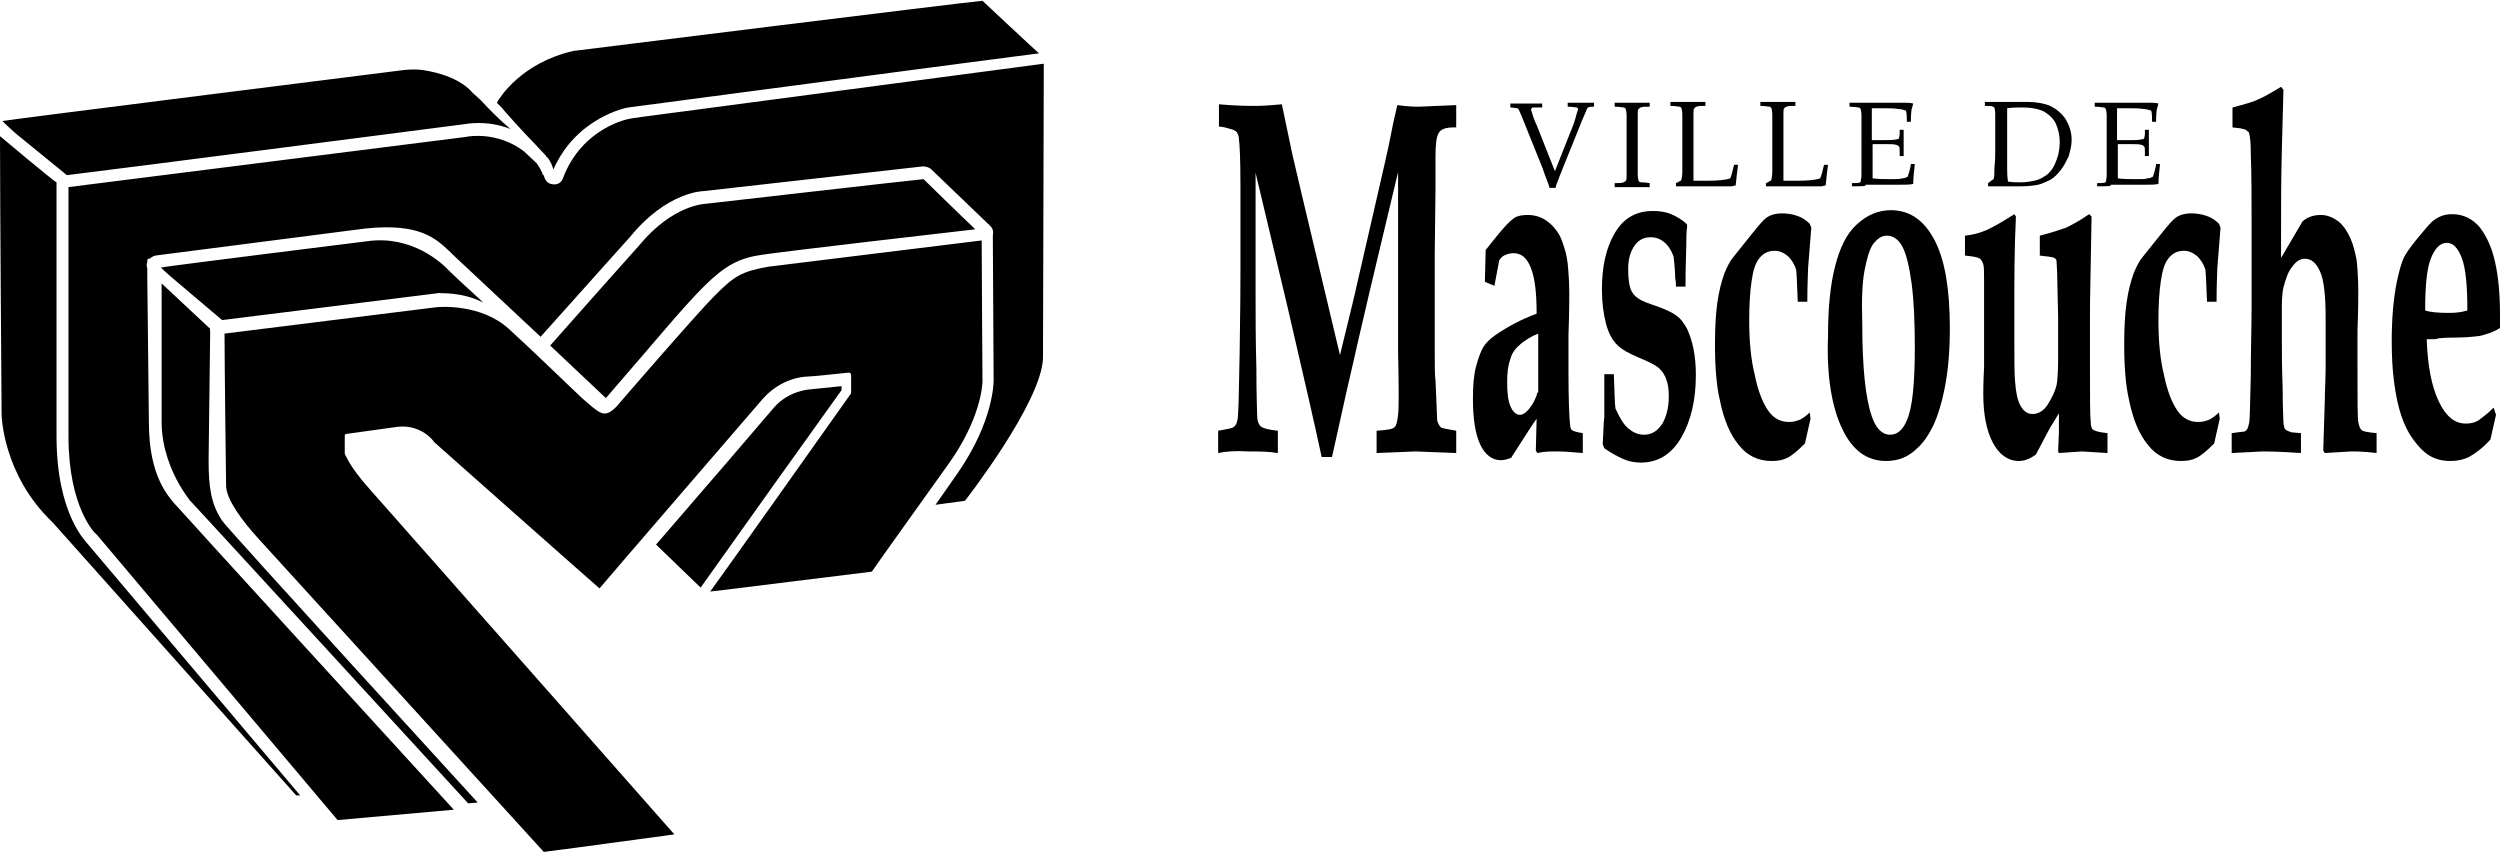
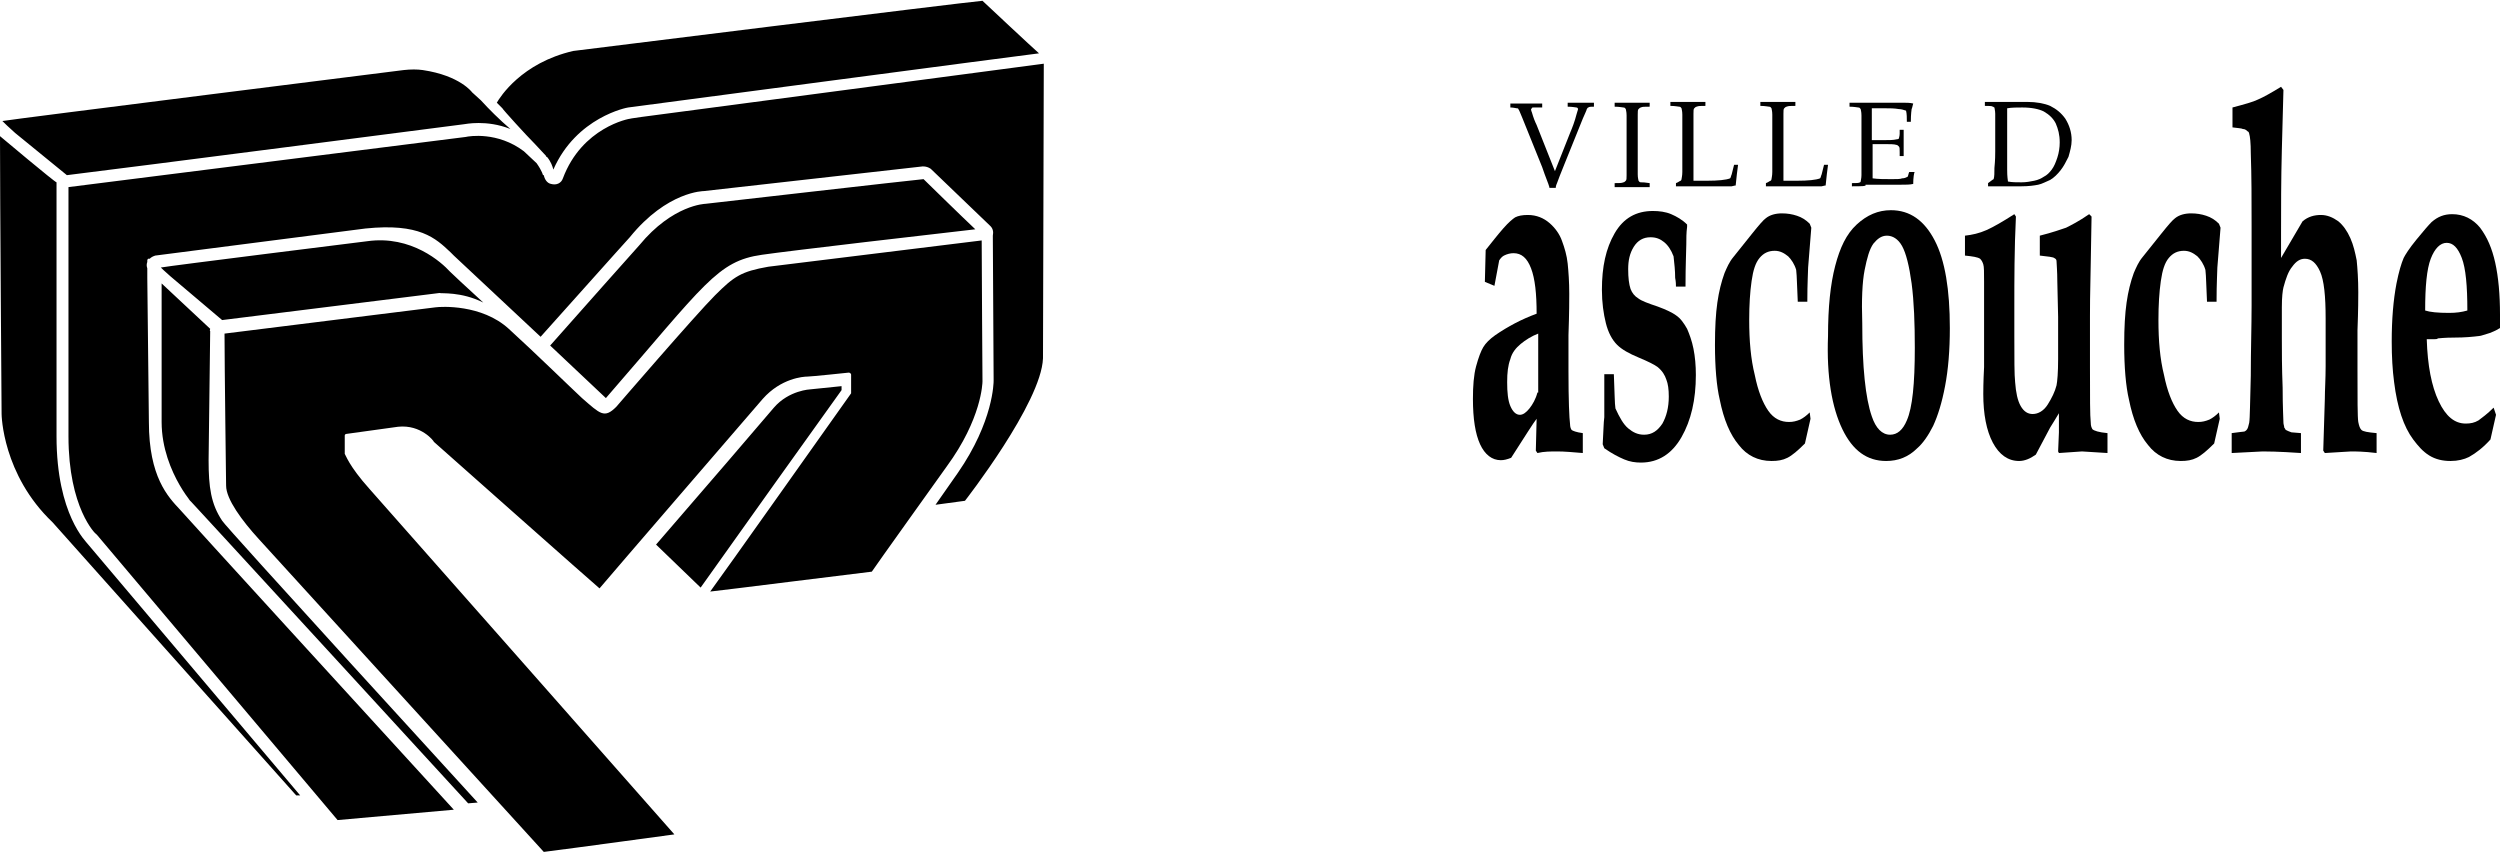
<svg xmlns="http://www.w3.org/2000/svg" width="314" height="107" viewBox="0 0 314 107" fill="none">
  <path d="M123.4 47.9C123.4 47.9 123.3 33.2 123.3 30.2C120 30.6 96.5 33.5 96.5 33.5C93.1 34.1 92.2 34.7 89.8 37.1C87.4 39.5 77.4 51.1 77.4 51.1C75.9 52.6 75.4 52 73.1 50C71.8 48.8 67.3 44.4 63.9 41.3C60.5 38.2 55.4 38.5 54.7 38.6L28.2 41.9C28.2 45.7 28.4 61.1 28.4 61C28.4 62.7 30.4 65.4 32.5 67.7L68.3 107C72.3 106.5 83.9 104.9 84.7 104.8C81.2 100.8 46.4 61.4 46.4 61.4C43.8 58.5 43.4 57.1 43.3 57V54.7C43.3 54.6 43.4 54.5 43.5 54.5L50 53.6C52.9 53.3 54.5 55.4 54.5 55.5C54.5 55.5 74.9 73.6 75.3 73.9C76.9 72 93.3 53 95.8 50.1C98.1 47.5 100.9 47.3 101.4 47.3C101.9 47.3 106.6 46.8 106.6 46.8C106.7 46.8 106.7 46.8 106.8 46.9C106.9 46.9 106.9 47 106.9 47.1V49.3C106.9 49.4 106.9 49.4 106.9 49.4C106.9 49.4 89.9 73.4 89.2 74.3C90.3 74.2 109.3 71.8 109.5 71.8C109.6 71.6 118.9 58.6 118.9 58.6C123.3 52.6 123.4 48.1 123.4 47.9ZM67.2 18.1L68.6 19.6C68.6 19.6 68.6 19.6 68.6 19.7C68.6 19.7 68.6 19.7 68.7 19.7C69.2 20.3 69.4 20.9 69.5 21.3C72.4 14.7 78.8 13.5 78.9 13.5C78.9 13.5 129.5 6.8 130.5 6.7C129.8 6.1 123.5 0.2 123.4 0.1C121 0.3 72 6.4 72 6.4C65.5 7.9 62.8 12.2 62.4 12.9C62.6 13.1 63.1 13.6 63.1 13.6C63.1 13.7 66.1 17 67.2 18.1ZM7.1 54.8C7.1 54.8 7.1 27.9 7.1 22.9C6.9 22.9 0 17.1 0 17.1C0 24.7 0.2 52 0.2 52C0.2 52.1 0.3 59.6 6.6 65.6L37.2 99.9H37.7L11 68.3C10.9 68.1 7.1 64.7 7.1 54.8ZM26.4 41.3L20.3 35.6C20.3 38.3 20.3 53 20.3 53C20.3 59.6 25.2 64.3 23.7 62.7C22.2 61 58.8 100.9 58.8 100.9L60 100.8C60 100.8 28 65.8 27.9 65.4C26.5 63.3 26.2 61.2 26.2 57.8L26.4 41.6C26.3 41.5 26.4 41.4 26.4 41.3ZM8.4 22C15.8 21.1 58.3 15.6 58.3 15.6C58.4 15.6 61.1 15 64.1 16.2C62.7 15 61.4 13.7 60.4 12.6L59.3 11.6C59.3 11.6 57.8 9.5 53.1 8.8C52.4 8.7 51.6 8.7 50.7 8.8C50.7 8.8 1.3 15 0.3 15.2C0.5 15.4 1.1 16 1.9 16.7L8.4 22ZM87.3 13.8C80.3 14.7 79.1 14.9 79.2 14.9C79 14.9 73.1 16 70.7 22.4C70.5 23 69.9 23.3 69.2 23.1C68.7 23 68.4 22.5 68.3 22H68.2C68.2 22 68.1 21.5 67.4 20.5L65.8 19C62.5 16.5 58.9 17.1 58.5 17.2L8.6 23.5V54.8C8.6 63.8 12 67.1 12.1 67.1L12.2 67.2L42.4 103L57 101.7C45.2 88.8 24.1 65.7 22.6 64C21.1 62.4 18.7 59.9 18.7 53L18.5 34.9V33.7C18.4 33.4 18.4 33.2 18.5 32.9V32.7C18.5 32.6 18.6 32.5 18.6 32.5C18.7 32.5 18.7 32.5 18.8 32.5C19 32.3 19.2 32.2 19.5 32.1L32.7 30.4C44.3 28.9 45.9 28.7 45.9 28.7C52.7 28 54.7 29.9 56.6 31.7L57 32.1L67.9 42.3C78 31 79.1 29.8 79.1 29.8C83.8 24 88.4 24 88.4 24L115.9 20.9C116.3 20.9 116.6 21 116.9 21.2L124.4 28.4C124.7 28.7 124.8 29.1 124.7 29.6C124.7 29.7 124.7 29.7 124.7 29.8L124.8 47.8C124.8 48 124.8 52.9 120.3 59.4L117.5 63.4L121.2 62.9C121.2 62.9 130.8 50.6 131 45L131.1 8L87.3 13.8ZM105.7 48.5C104.8 48.6 101.8 48.9 101.8 48.9C101.8 48.9 99.1 49 97.2 51.2C95.6 53.1 88.2 61.7 82.4 68.4L88 73.8C89.4 71.8 105.6 49.1 105.7 49V48.5ZM60.7 38C58.4 35.9 56.8 34.4 56.5 34.1C55.5 33 51.7 29.5 46.1 30.3C46.1 30.3 21.2 33.4 20.2 33.6C20.2 33.6 20.7 34.1 21.4 34.7L27.9 40.2L55.2 36.8C55.4 36.9 57.9 36.6 60.7 38ZM95.7 32C99.1 31.5 118.1 29.3 122.5 28.8C120.8 27.2 116.1 22.6 116 22.5C114.8 22.6 88.6 25.6 88.6 25.6C88.6 25.6 84.5 25.7 80.3 30.8C80.3 30.8 71.2 41 69.1 43.4L76.1 50C88.6 35.6 90.1 32.8 95.7 32Z" fill="black" />
-   <path d="M153 56.9V54.1C154.1 53.9 154.8 53.8 155 53.6C155.1 53.5 155.2 53.4 155.3 53.2C155.4 52.9 155.5 52.5 155.5 52C155.6 50.8 155.6 48.2 155.7 44.3C155.7 42.4 155.8 39.1 155.8 34.4C155.8 30.2 155.8 26.5 155.8 23.2C155.8 20 155.7 18 155.6 17.4C155.6 17.1 155.5 16.9 155.4 16.7C155.3 16.5 155.1 16.4 154.9 16.3C154.2 16.1 153.6 15.9 153.1 15.9V13.1C155.3 13.3 156.8 13.3 157.7 13.3C158.8 13.3 159.9 13.2 161 13.1L162.3 19.3L163.4 24L168.3 44.6C169.3 40.5 170.1 37.3 170.6 35L172.6 26.3C173.7 21.5 174.4 18.5 174.6 17.4C174.8 16.3 175.1 14.9 175.5 13.2C176.9 13.4 177.8 13.4 178.2 13.4L182.9 13.2V16H182.7C181.6 16 181 16.2 180.7 16.7C180.4 17.2 180.3 18.2 180.3 19.6C180.3 21.3 180.3 22.6 180.3 23.5L180.2 32.2V43.1C180.2 45.7 180.2 47.3 180.3 47.8C180.4 50.4 180.5 52 180.5 52.6C180.5 52.9 180.6 53.1 180.7 53.3C180.8 53.5 180.9 53.6 181 53.7C181.2 53.8 181.8 53.9 182.9 54.1V56.9L177.8 56.7L172.9 56.9V54.1C174.3 54 175 53.9 175.2 53.6C175.4 53.4 175.5 52.9 175.6 52.1C175.7 51.3 175.7 48.7 175.6 44.3V21.6L172.1 36.3L170.4 43.6C170 45.5 169.3 48.3 168.5 52C168 54.2 167.6 56 167.3 57.4H166C165.6 55.6 165.1 53.2 164.4 50.2C163.2 45 162.3 41.1 161.7 38.5L157.7 21.7V37C157.7 39.6 157.7 42.6 157.8 46.2C157.8 49.7 157.9 51.7 157.9 52.2C157.9 52.7 158 53 158.1 53.2C158.2 53.4 158.3 53.6 158.6 53.7C158.8 53.8 159.4 54 160.5 54.1V56.9C159.3 56.7 158.1 56.7 156.8 56.7C155.2 56.6 153.9 56.7 153 56.9Z" fill="black" />
  <path d="M193.1 49.3C192.9 50.1 192.5 50.8 192.1 51.3C191.7 51.8 191.3 52.1 190.9 52.1C190.4 52.1 190 51.7 189.7 51C189.4 50.3 189.3 49.3 189.3 48C189.3 46.8 189.4 45.9 189.7 45.1C189.9 44.3 190.4 43.7 191 43.2C191.6 42.7 192.4 42.2 193.2 41.9V49.3H193.1ZM197.4 54C197.3 53.9 197.2 53.6 197.2 53.3C197.1 52.5 197 50.3 197 46.6C197 45.4 197 43.9 197 42.1C197.1 39.3 197.1 37.6 197.1 36.9C197.1 35.4 197 34.1 196.9 33.1C196.8 32.1 196.5 31.1 196.2 30.3C195.9 29.4 195.3 28.6 194.6 28C193.9 27.4 193 27 191.9 27C191.2 27 190.7 27.1 190.3 27.3C190 27.5 189.5 27.9 188.8 28.7C188.1 29.5 187.4 30.4 186.6 31.4L186.5 35.4L187.7 35.9L188.3 32.7C188.5 32.4 188.7 32.2 188.9 32.1C189.3 31.9 189.7 31.8 190.1 31.8C191.1 31.8 191.8 32.4 192.3 33.7C192.8 35 193 36.9 193 39.4C191.1 40.1 189.4 41 187.8 42.1C187.1 42.6 186.6 43.1 186.3 43.6C186 44.1 185.7 44.9 185.4 46C185.1 47.1 185 48.5 185 50.1C185 52.6 185.3 54.5 185.9 55.8C186.5 57.1 187.4 57.8 188.5 57.8C188.9 57.8 189.3 57.7 189.8 57.5C191.6 54.7 192.6 53.1 193 52.6L192.9 56.6L193.1 56.9C193.9 56.7 194.8 56.7 195.6 56.7C196.5 56.7 197.6 56.8 198.8 56.9V54.4C198 54.3 197.5 54.1 197.4 54Z" fill="black" />
  <path d="M201.5 47H202.7C202.8 49.3 202.8 50.7 202.9 51.3C203.4 52.4 203.9 53.3 204.5 53.8C205.1 54.3 205.7 54.6 206.5 54.6C207.5 54.6 208.2 54.1 208.8 53.2C209.3 52.3 209.6 51.2 209.6 49.8C209.6 48.9 209.5 48.2 209.3 47.7C209.1 47.1 208.8 46.6 208.2 46.1C207.8 45.8 207 45.4 205.8 44.9C204.6 44.4 203.7 43.9 203.1 43.3C202.5 42.7 202 41.8 201.7 40.6C201.4 39.4 201.2 38 201.2 36.4C201.2 33.5 201.7 31.2 202.8 29.3C203.9 27.4 205.5 26.5 207.6 26.5C208.4 26.5 209.2 26.6 209.9 26.9C210.6 27.2 211.3 27.6 211.9 28.2V28.5C211.8 29.2 211.8 30 211.8 30.7C211.8 31.4 211.7 33.2 211.7 36H210.5C210.5 35.8 210.5 35.4 210.4 34.9C210.4 34 210.3 33.1 210.2 32.2C209.9 31.4 209.5 30.8 209 30.4C208.5 30 208 29.8 207.3 29.8C206.4 29.8 205.7 30.2 205.2 31C204.7 31.8 204.5 32.7 204.5 33.8C204.5 34.9 204.6 35.7 204.8 36.3C205 36.8 205.3 37.2 205.8 37.5C206.2 37.8 207 38.1 208.2 38.5C209.3 38.9 210.1 39.3 210.5 39.6C211.1 40 211.5 40.6 211.9 41.3C212.2 42 212.5 42.8 212.7 43.8C212.9 44.8 213 45.9 213 47.1C213 50.2 212.4 52.8 211.2 54.9C210 57 208.3 58.1 206.1 58.1C205.4 58.1 204.7 58 204 57.7C203.3 57.4 202.5 57 201.5 56.3L201.3 55.8C201.4 54.2 201.4 53.1 201.5 52.4V47Z" fill="black" />
  <path d="M227.4 52.6L226.7 55.7C225.8 56.6 225.1 57.2 224.5 57.5C223.9 57.8 223.3 57.9 222.5 57.9C220.8 57.9 219.4 57.2 218.4 55.9C217.3 54.6 216.5 52.7 216 50.2C215.6 48.5 215.4 46.1 215.4 43.3C215.4 41.1 215.5 39.4 215.7 38C215.9 36.6 216.2 35.4 216.6 34.3C216.9 33.6 217.2 32.9 217.7 32.3L220.1 29.3C220.9 28.3 221.5 27.6 221.8 27.4C222.3 27 223 26.8 223.8 26.8C224.5 26.8 225.1 26.9 225.7 27.1C226.3 27.3 226.8 27.6 227.3 28.1L227.5 28.6L227.1 33.6C227.1 34.1 227 35.5 227 37.9H225.8C225.7 36.1 225.7 34.7 225.6 33.9C225.4 33.2 225 32.6 224.6 32.2C224.1 31.8 223.6 31.5 222.9 31.5C222.1 31.5 221.5 31.8 221 32.4C220.5 33 220.2 33.9 220 35.3C219.8 36.7 219.7 38.3 219.7 40.2C219.7 42.8 219.9 45.1 220.4 47.1C220.8 49.1 221.4 50.6 222.1 51.6C222.8 52.6 223.7 53 224.7 53C225.2 53 225.6 52.9 226.1 52.7C226.5 52.5 226.9 52.2 227.3 51.8L227.4 52.6Z" fill="black" />
  <path d="M234.2 33.9C234.5 32.4 234.8 31.3 235.3 30.6C235.8 30 236.3 29.6 237 29.6C237.7 29.6 238.4 30 238.9 30.9C239.4 31.8 239.8 33.4 240.1 35.6C240.4 37.9 240.5 40.6 240.5 43.7C240.5 48.2 240.2 51.2 239.5 52.8C239 54 238.3 54.6 237.4 54.6C236.4 54.6 235.6 53.8 235.1 52.3C234.3 50 233.9 46.1 233.9 40.6C233.8 37.7 233.9 35.4 234.2 33.9ZM231.4 53.9C232.7 56.6 234.5 57.9 236.9 57.9C238.4 57.9 239.7 57.4 240.8 56.3C241.5 55.7 242.2 54.7 242.8 53.5C243.4 52.2 243.9 50.6 244.3 48.5C244.7 46.4 244.9 44 244.9 41.2C244.9 36.4 244.3 32.7 243 30.2C241.7 27.7 239.9 26.4 237.5 26.4C235.9 26.4 234.5 27 233.2 28.2C231.9 29.4 231.1 31.1 230.5 33.4C229.9 35.7 229.6 38.6 229.6 42.2C229.4 47.3 230.1 51.2 231.4 53.9Z" fill="black" />
  <path d="M246.8 32.1V29.6C247.7 29.5 248.6 29.3 249.5 28.9C250.4 28.5 251.6 27.8 253 26.9L253.2 27.2C253 31.3 253 35.1 253 38.6V42.1C253 45.1 253 47.1 253.1 48C253.2 49.3 253.4 50.3 253.8 51C254.2 51.7 254.7 52 255.3 52C256 52 256.7 51.6 257.2 50.8C257.7 50 258.1 49.2 258.3 48.4C258.4 47.9 258.5 46.8 258.5 45.1V39.8L258.4 35.4C258.4 34 258.3 33.1 258.3 32.8C258.3 32.6 258.2 32.5 258 32.4C257.9 32.3 257.2 32.2 256.2 32.1V29.6C257.8 29.2 258.9 28.8 259.5 28.6C260.1 28.3 261.1 27.8 262.4 26.9L262.7 27.2L262.6 32.9C262.5 37 262.5 39.2 262.5 39.7V46.1C262.5 49.9 262.5 52.2 262.6 53.1C262.6 53.5 262.7 53.7 262.8 53.9C263 54.1 263.6 54.3 264.7 54.4V56.9L261.5 56.7L258.6 56.9L258.5 56.7L258.6 54.3C258.6 53.9 258.6 53.1 258.6 51.9C258.2 52.6 257.8 53.2 257.5 53.7L255.7 57.1C255 57.6 254.3 57.9 253.6 57.9C252.2 57.9 251.1 57.1 250.3 55.6C249.5 54.1 249.1 52 249.1 49.5C249.1 49.2 249.1 48 249.2 46.1C249.2 45 249.2 43.7 249.2 42V35.4C249.2 34.2 249.2 33.5 249.1 33.2C249 32.9 248.9 32.7 248.7 32.5C248.4 32.3 247.8 32.2 246.8 32.1Z" fill="black" />
  <path d="M278.8 52.6L278.1 55.7C277.2 56.6 276.5 57.2 275.9 57.5C275.3 57.8 274.7 57.9 273.9 57.9C272.2 57.9 270.8 57.2 269.8 55.9C268.7 54.6 267.9 52.7 267.4 50.2C267 48.5 266.8 46.1 266.8 43.3C266.8 41.1 266.9 39.4 267.1 38C267.3 36.6 267.6 35.4 268 34.3C268.3 33.6 268.6 32.9 269.1 32.3L271.5 29.3C272.3 28.3 272.9 27.6 273.2 27.4C273.7 27 274.4 26.8 275.2 26.8C275.9 26.8 276.5 26.9 277.1 27.1C277.7 27.3 278.2 27.6 278.7 28.1L278.9 28.6L278.5 33.6C278.5 34.1 278.4 35.5 278.4 37.9H277.2C277.1 36.1 277.1 34.7 277 33.9C276.8 33.2 276.4 32.6 276 32.2C275.5 31.8 275 31.5 274.3 31.5C273.5 31.5 272.9 31.8 272.4 32.4C271.9 33 271.6 33.9 271.4 35.3C271.2 36.7 271.1 38.3 271.1 40.2C271.1 42.8 271.3 45.1 271.8 47.1C272.2 49.1 272.8 50.6 273.5 51.6C274.2 52.6 275.1 53 276.1 53C276.6 53 277 52.9 277.5 52.7C277.9 52.5 278.3 52.2 278.7 51.8L278.8 52.6Z" fill="black" />
  <path d="M298.5 54.4V56.9C296.9 56.7 295.8 56.7 295.3 56.7C295 56.7 293.9 56.8 292 56.9L291.8 56.6L292 50.1C292 49 292.1 47.6 292.1 46V40C292.1 37.2 291.9 35.2 291.4 34.1C290.9 33 290.3 32.5 289.5 32.5C288.9 32.5 288.4 32.8 287.9 33.5C287.4 34.1 287.1 35 286.8 36.1C286.7 36.5 286.6 37.3 286.6 38.6V42.5C286.6 44.1 286.6 46.2 286.7 48.7C286.7 51.2 286.8 52.7 286.8 53.1C286.8 53.3 286.9 53.5 286.9 53.7C287 53.8 287 53.9 287.1 54C287.3 54.1 287.5 54.2 287.8 54.3L289 54.4V56.9C286.1 56.7 284.6 56.7 284.2 56.7L280.3 56.9V54.4C281.2 54.3 281.7 54.2 281.9 54.2C282.1 54.1 282.2 54 282.3 53.8C282.4 53.6 282.4 53.4 282.5 53.1C282.6 52.5 282.6 50.5 282.7 47.2C282.7 43.9 282.8 41 282.8 38.4V28.4C282.8 25.1 282.8 22.1 282.7 19.3C282.7 17.9 282.6 17.1 282.5 16.8C282.5 16.7 282.4 16.5 282.3 16.5C282.2 16.4 282 16.2 281.7 16.2C281.5 16.1 281.1 16.1 280.4 16V13.5C281.9 13.1 283 12.8 283.6 12.5C284.3 12.2 285.2 11.7 286.5 10.9L286.8 11.3L286.6 18.8C286.5 22.6 286.5 26.1 286.5 29.4V32.4L289.2 27.8C289.9 27.2 290.7 27 291.5 27C292.3 27 293 27.3 293.7 27.8C294.3 28.3 294.8 29 295.2 29.9C295.6 30.8 295.8 31.7 296 32.7C296.1 33.7 296.2 35.1 296.2 36.7C296.2 37.3 296.2 38.9 296.1 41.5C296.1 43.5 296.1 45.1 296.1 46.3C296.1 50.1 296.1 52.4 296.2 53C296.3 53.5 296.4 53.8 296.6 54C296.8 54.2 297.4 54.3 298.5 54.4Z" fill="black" />
  <path d="M307.6 39.3C306.2 39.3 305.2 39.2 304.6 39C304.6 36 304.8 33.8 305.3 32.5C305.8 31.2 306.5 30.5 307.3 30.5C308.1 30.5 308.7 31.1 309.2 32.4C309.7 33.7 309.9 35.9 309.9 39C309.2 39.2 308.5 39.3 307.6 39.3ZM313.2 51.2C312.4 52 311.7 52.5 311.3 52.8C310.8 53.1 310.3 53.2 309.7 53.2C308.3 53.2 307.2 52.3 306.3 50.4C305.4 48.5 304.9 45.9 304.8 42.6H305.8C306 42.6 306.1 42.6 306.2 42.5C306.3 42.5 307 42.4 308.3 42.4C309.6 42.4 310.6 42.3 311.4 42.2C311.6 42.2 312.1 42 312.8 41.8C313.3 41.6 313.7 41.4 314 41.2C314 40.7 314 40.1 314 39.5C314 37 313.8 34.8 313.4 33C313 31.2 312.4 29.8 311.5 28.6C310.6 27.5 309.4 26.9 308 26.9C307 26.9 306.2 27.2 305.4 27.9C305 28.3 304.4 29 303.5 30.1C302.6 31.2 302.1 32 301.9 32.4C301.6 33.1 301.3 34.1 301 35.6C300.6 37.7 300.4 40.1 300.4 42.9C300.4 44.8 300.5 46.5 300.7 48C300.9 49.6 301.2 51 301.6 52.2C302 53.4 302.5 54.4 303.1 55.2C303.7 56 304.3 56.7 305.1 57.2C305.9 57.7 306.8 57.9 307.8 57.9C308.7 57.9 309.5 57.7 310.1 57.4C311 56.9 311.9 56.2 312.8 55.2L313.5 52.1L313.2 51.2Z" fill="black" />
  <path d="M194.6 23.5C194.5 23.1 194.1 22.2 193.7 21L191.2 14.8C190.9 14.1 190.8 13.8 190.7 13.7C190.7 13.6 190.6 13.6 190.5 13.6C190.4 13.6 190.1 13.5 189.7 13.5V13C190.6 13 191.3 13 191.7 13C192.1 13 192.8 13 193.7 13V13.5C193.1 13.5 192.7 13.5 192.6 13.5C192.5 13.5 192.4 13.5 192.4 13.6L192.3 13.7C192.3 13.7 192.3 13.9 192.4 14.1C192.6 14.8 192.8 15.3 193 15.7L195.3 21.5L197.2 16.7C197.5 16 197.8 15.2 198 14.4C198.1 14 198.2 13.8 198.2 13.7C198.2 13.6 198.1 13.5 198 13.5C197.9 13.5 197.5 13.4 196.9 13.4V12.9C197.6 12.9 198.2 12.9 198.6 12.9C199 12.9 199.5 12.9 200.2 12.9V13.4C199.8 13.4 199.6 13.4 199.5 13.5C199.4 13.5 199.4 13.6 199.3 13.7C199.3 13.8 199.1 14.2 198.8 14.9L196.5 20.6L195.9 22.1C195.8 22.4 195.7 22.6 195.6 22.9C195.5 23.1 195.4 23.4 195.4 23.6H194.6V23.5Z" fill="black" />
  <path d="M207.2 23V23.5C206.1 23.5 205.4 23.5 205.1 23.5H202.8V23C203.4 23 203.7 23 203.9 22.9C204 22.9 204.1 22.8 204.2 22.7C204.3 22.6 204.3 22.4 204.3 22C204.3 21.9 204.3 21.2 204.3 19.9V16.5C204.3 15.8 204.3 15.2 204.3 14.5C204.3 14 204.2 13.8 204.2 13.7C204.1 13.6 204.1 13.5 203.9 13.5C203.8 13.5 203.4 13.4 202.8 13.4V12.9C203.7 12.9 204.5 12.9 205 12.9C205.5 12.9 206.2 12.9 207.2 12.9V13.4C206.6 13.4 206.2 13.4 206.1 13.5C206 13.5 205.9 13.6 205.8 13.7C205.7 13.8 205.7 14 205.7 14.4C205.7 14.5 205.7 15.2 205.7 16.5V19.9C205.7 20.6 205.7 21.2 205.7 21.9C205.7 22.4 205.8 22.6 205.8 22.7C205.9 22.8 205.9 22.9 206.1 22.9C206.3 22.9 206.6 22.9 207.2 23Z" fill="black" />
  <path d="M210.5 23.4V23C210.8 22.9 211 22.7 211.1 22.7C211.1 22.7 211.2 22.6 211.2 22.5C211.2 22.4 211.3 22.1 211.3 21.6C211.3 20.9 211.3 20.5 211.3 20.4V16.4C211.3 15.7 211.3 15.1 211.3 14.4C211.3 13.9 211.2 13.7 211.2 13.6C211.1 13.5 211.1 13.4 210.9 13.4C210.8 13.4 210.4 13.3 209.8 13.3V12.8C211 12.8 211.8 12.8 212.1 12.8C212.4 12.8 213.1 12.8 214.2 12.8V13.3C213.6 13.3 213.3 13.3 213.1 13.4C213 13.4 212.9 13.5 212.8 13.6C212.7 13.7 212.7 13.9 212.7 14.3C212.7 14.4 212.7 15.1 212.7 16.4V21.4C212.7 21.9 212.7 22.3 212.7 22.7C213.3 22.7 213.8 22.7 214.4 22.7C215.8 22.7 216.8 22.6 217.3 22.4C217.4 22.3 217.4 22.1 217.5 21.9L217.8 20.7H218.3C218.2 21.4 218.1 22.3 218 23.3C217.8 23.3 217.6 23.4 217.5 23.4C217.2 23.4 216.8 23.4 216.3 23.4H211.9C211.5 23.4 211 23.4 210.5 23.4Z" fill="black" />
  <path d="M221.8 23.4V23C222.1 22.9 222.3 22.7 222.4 22.7C222.4 22.7 222.5 22.6 222.5 22.5C222.5 22.4 222.6 22.1 222.6 21.6C222.6 20.9 222.6 20.5 222.6 20.4V16.4C222.6 15.7 222.6 15.1 222.6 14.4C222.6 13.9 222.5 13.7 222.5 13.6C222.4 13.5 222.4 13.4 222.2 13.4C222.1 13.4 221.7 13.3 221.1 13.3V12.8C222.3 12.8 223.1 12.8 223.4 12.8C223.7 12.8 224.4 12.8 225.5 12.8V13.3C224.9 13.3 224.6 13.3 224.4 13.4C224.3 13.4 224.2 13.5 224.1 13.6C224 13.7 224 13.9 224 14.3C224 14.4 224 15.1 224 16.4V21.4C224 21.9 224 22.3 224 22.7C224.6 22.7 225.1 22.7 225.7 22.7C227.1 22.7 228.1 22.6 228.6 22.4C228.7 22.3 228.7 22.1 228.8 21.9L229.1 20.7H229.6C229.5 21.4 229.4 22.3 229.3 23.3C229.1 23.3 228.9 23.4 228.8 23.4C228.5 23.4 228.1 23.4 227.6 23.4H223.2C222.7 23.4 222.3 23.4 221.8 23.4Z" fill="black" />
-   <path d="M232.6 23.4V23C233.1 23 233.5 23 233.6 22.9C233.7 22.9 233.7 22.8 233.7 22.8C233.7 22.7 233.8 22.4 233.8 22C233.8 21.3 233.8 20.8 233.8 20.3V16.5C233.8 15.8 233.8 15.2 233.8 14.5C233.8 14 233.7 13.8 233.7 13.7C233.6 13.6 233.6 13.5 233.4 13.5C233.3 13.5 232.9 13.4 232.3 13.4V12.9H234.4H236.6C237.7 12.9 238.5 12.9 238.9 12.9C239.4 12.9 239.9 12.9 240.3 13C240.2 13.3 240.2 13.5 240.1 13.7C240.1 13.7 240 14.3 240 15.3H239.5C239.5 14.8 239.5 14.3 239.4 13.9C239.1 13.8 238.8 13.7 238.5 13.7C237.9 13.6 237.4 13.6 236.8 13.6C236.7 13.6 236.4 13.6 236 13.6C235.6 13.6 235.3 13.6 235.1 13.6C235.1 14.1 235.1 14.7 235.1 15.1V17.6C235.7 17.6 236.2 17.6 236.7 17.6C237.3 17.6 237.8 17.6 238.2 17.5C238.4 17.5 238.5 17.4 238.5 17.4C238.5 17.3 238.6 17.1 238.6 16.8V16.3H239.1V16.4V17.9V19.6H238.6V19.1C238.6 18.7 238.6 18.5 238.5 18.4C238.4 18.3 238.3 18.2 238.2 18.2C237.9 18.1 237.4 18.1 236.6 18.1C236.3 18.1 235.8 18.1 235.2 18.1C235.2 18.6 235.2 19.3 235.2 20.3C235.2 21.2 235.2 21.9 235.2 22.4C235.9 22.5 236.7 22.5 237.6 22.5C238.2 22.5 238.7 22.5 238.9 22.4C239.2 22.4 239.4 22.3 239.6 22.2C239.7 22 239.7 21.8 239.8 21.6C239.9 21.2 240 20.8 240 20.6H240.5C240.4 21.6 240.3 22.4 240.3 23.1C239.9 23.2 239.4 23.2 238.7 23.2H234.3C234.5 23.4 233.8 23.4 232.6 23.4Z" fill="black" />
+   <path d="M232.6 23.4V23C233.1 23 233.5 23 233.6 22.9C233.7 22.9 233.7 22.8 233.7 22.8C233.7 22.7 233.8 22.4 233.8 22C233.8 21.3 233.8 20.8 233.8 20.3V16.5C233.8 15.8 233.8 15.2 233.8 14.5C233.8 14 233.7 13.8 233.7 13.7C233.6 13.6 233.6 13.5 233.4 13.5C233.3 13.5 232.9 13.4 232.3 13.4V12.9H234.4H236.6C237.7 12.9 238.5 12.9 238.9 12.9C239.4 12.9 239.9 12.9 240.3 13C240.2 13.3 240.2 13.5 240.1 13.7C240.1 13.7 240 14.3 240 15.3H239.5C239.5 14.8 239.5 14.3 239.4 13.9C239.1 13.8 238.8 13.7 238.5 13.7C237.9 13.6 237.4 13.6 236.8 13.6C236.7 13.6 236.4 13.6 236 13.6C235.6 13.6 235.3 13.6 235.1 13.6C235.1 14.1 235.1 14.7 235.1 15.1V17.6C235.7 17.6 236.2 17.6 236.7 17.6C237.3 17.6 237.8 17.6 238.2 17.5C238.4 17.5 238.5 17.4 238.5 17.4C238.5 17.3 238.6 17.1 238.6 16.8V16.3H239.1V16.4V17.9V19.6H238.6V19.1C238.6 18.7 238.6 18.5 238.5 18.4C238.4 18.3 238.3 18.2 238.2 18.2C237.9 18.1 237.4 18.1 236.6 18.1C236.3 18.1 235.8 18.1 235.2 18.1C235.2 18.6 235.2 19.3 235.2 20.3C235.2 21.2 235.2 21.9 235.2 22.4C235.9 22.5 236.7 22.5 237.6 22.5C238.2 22.5 238.7 22.5 238.9 22.4C239.2 22.4 239.4 22.3 239.6 22.2C239.7 22 239.7 21.8 239.8 21.6H240.5C240.4 21.6 240.3 22.4 240.3 23.1C239.9 23.2 239.4 23.2 238.7 23.2H234.3C234.5 23.4 233.8 23.4 232.6 23.4Z" fill="black" />
  <path d="M252.1 21.3V19V16V14.9C252.1 14.3 252.1 13.9 252.1 13.6C252.7 13.5 253.3 13.5 254 13.5C255.2 13.5 256.1 13.7 256.7 14C257.4 14.4 257.9 14.9 258.2 15.5C258.5 16.2 258.7 16.9 258.7 17.9C258.7 18.5 258.6 19.2 258.4 19.8C258.2 20.4 258 20.9 257.7 21.3C257.4 21.7 257.1 22 256.7 22.2C256.4 22.4 256 22.6 255.5 22.7C255 22.8 254.5 22.9 253.9 22.9C253.3 22.9 252.7 22.9 252.2 22.8C252.1 22.1 252.1 21.6 252.1 21.3ZM251.4 23.4C251.6 23.4 252 23.4 252.7 23.4C253.2 23.4 253.6 23.4 253.9 23.4C254.8 23.4 255.5 23.3 256 23.2C256.5 23.1 257 22.8 257.5 22.6C258 22.3 258.4 21.9 258.8 21.4C259.2 20.9 259.5 20.3 259.8 19.7C260 19 260.2 18.3 260.2 17.6C260.2 16.6 259.9 15.7 259.4 14.9C258.9 14.2 258.3 13.7 257.5 13.3C256.8 13 255.8 12.8 254.6 12.8C254.2 12.8 253.6 12.8 252.9 12.8C252.2 12.8 251.6 12.8 251.2 12.8C250.6 12.8 250 12.8 249.3 12.8V13.3C249.8 13.3 250.2 13.3 250.3 13.4C250.4 13.4 250.4 13.5 250.5 13.5C250.5 13.6 250.6 13.9 250.6 14.3C250.6 15 250.6 15.5 250.6 16V19C250.6 19.4 250.6 20.1 250.5 21.1C250.5 21.7 250.5 22.2 250.4 22.5C250.2 22.6 250 22.8 249.7 23V23.4C250.6 23.4 251.1 23.4 251.4 23.4Z" fill="black" />
-   <path d="M263.4 23.4V23C263.9 23 264.3 23 264.4 22.9C264.5 22.9 264.5 22.8 264.5 22.8C264.5 22.7 264.6 22.4 264.6 22C264.6 21.3 264.6 20.8 264.6 20.3V16.5C264.6 15.8 264.6 15.2 264.6 14.5C264.6 14 264.5 13.8 264.5 13.7C264.4 13.6 264.4 13.5 264.2 13.5C264.1 13.5 263.7 13.4 263.1 13.4V12.9H265.2H267.4C268.5 12.9 269.3 12.9 269.7 12.9C270.2 12.9 270.7 12.9 271.1 13C271 13.3 271 13.5 270.9 13.7C270.9 13.7 270.8 14.3 270.8 15.3H270.3C270.3 14.8 270.3 14.3 270.2 13.9C269.9 13.8 269.6 13.7 269.3 13.7C268.7 13.6 268.2 13.6 267.6 13.6C267.5 13.6 267.2 13.6 266.8 13.6C266.4 13.6 266.1 13.6 265.9 13.6C265.9 14.1 265.9 14.7 265.9 15.1V17.6C266.5 17.6 267 17.6 267.5 17.6C268.1 17.6 268.6 17.6 269 17.5C269.2 17.5 269.3 17.4 269.3 17.4C269.3 17.3 269.4 17.1 269.4 16.8V16.3H269.9V16.4V17.9V19.6H269.4V19.1C269.4 18.7 269.4 18.5 269.3 18.4C269.2 18.3 269.1 18.2 269 18.2C268.7 18.1 268.2 18.1 267.4 18.1C267.1 18.1 266.6 18.1 266 18.1C266 18.6 266 19.3 266 20.3C266 21.2 266 21.9 266 22.4C266.7 22.5 267.5 22.5 268.4 22.5C269 22.5 269.5 22.5 269.7 22.4C270 22.4 270.2 22.3 270.4 22.2C270.5 22 270.5 21.8 270.6 21.6C270.7 21.2 270.8 20.8 270.8 20.6H271.3C271.2 21.6 271.1 22.4 271.1 23.1C270.7 23.2 270.2 23.2 269.5 23.2H265.1C265.3 23.4 264.6 23.4 263.4 23.4Z" fill="black" />
</svg>